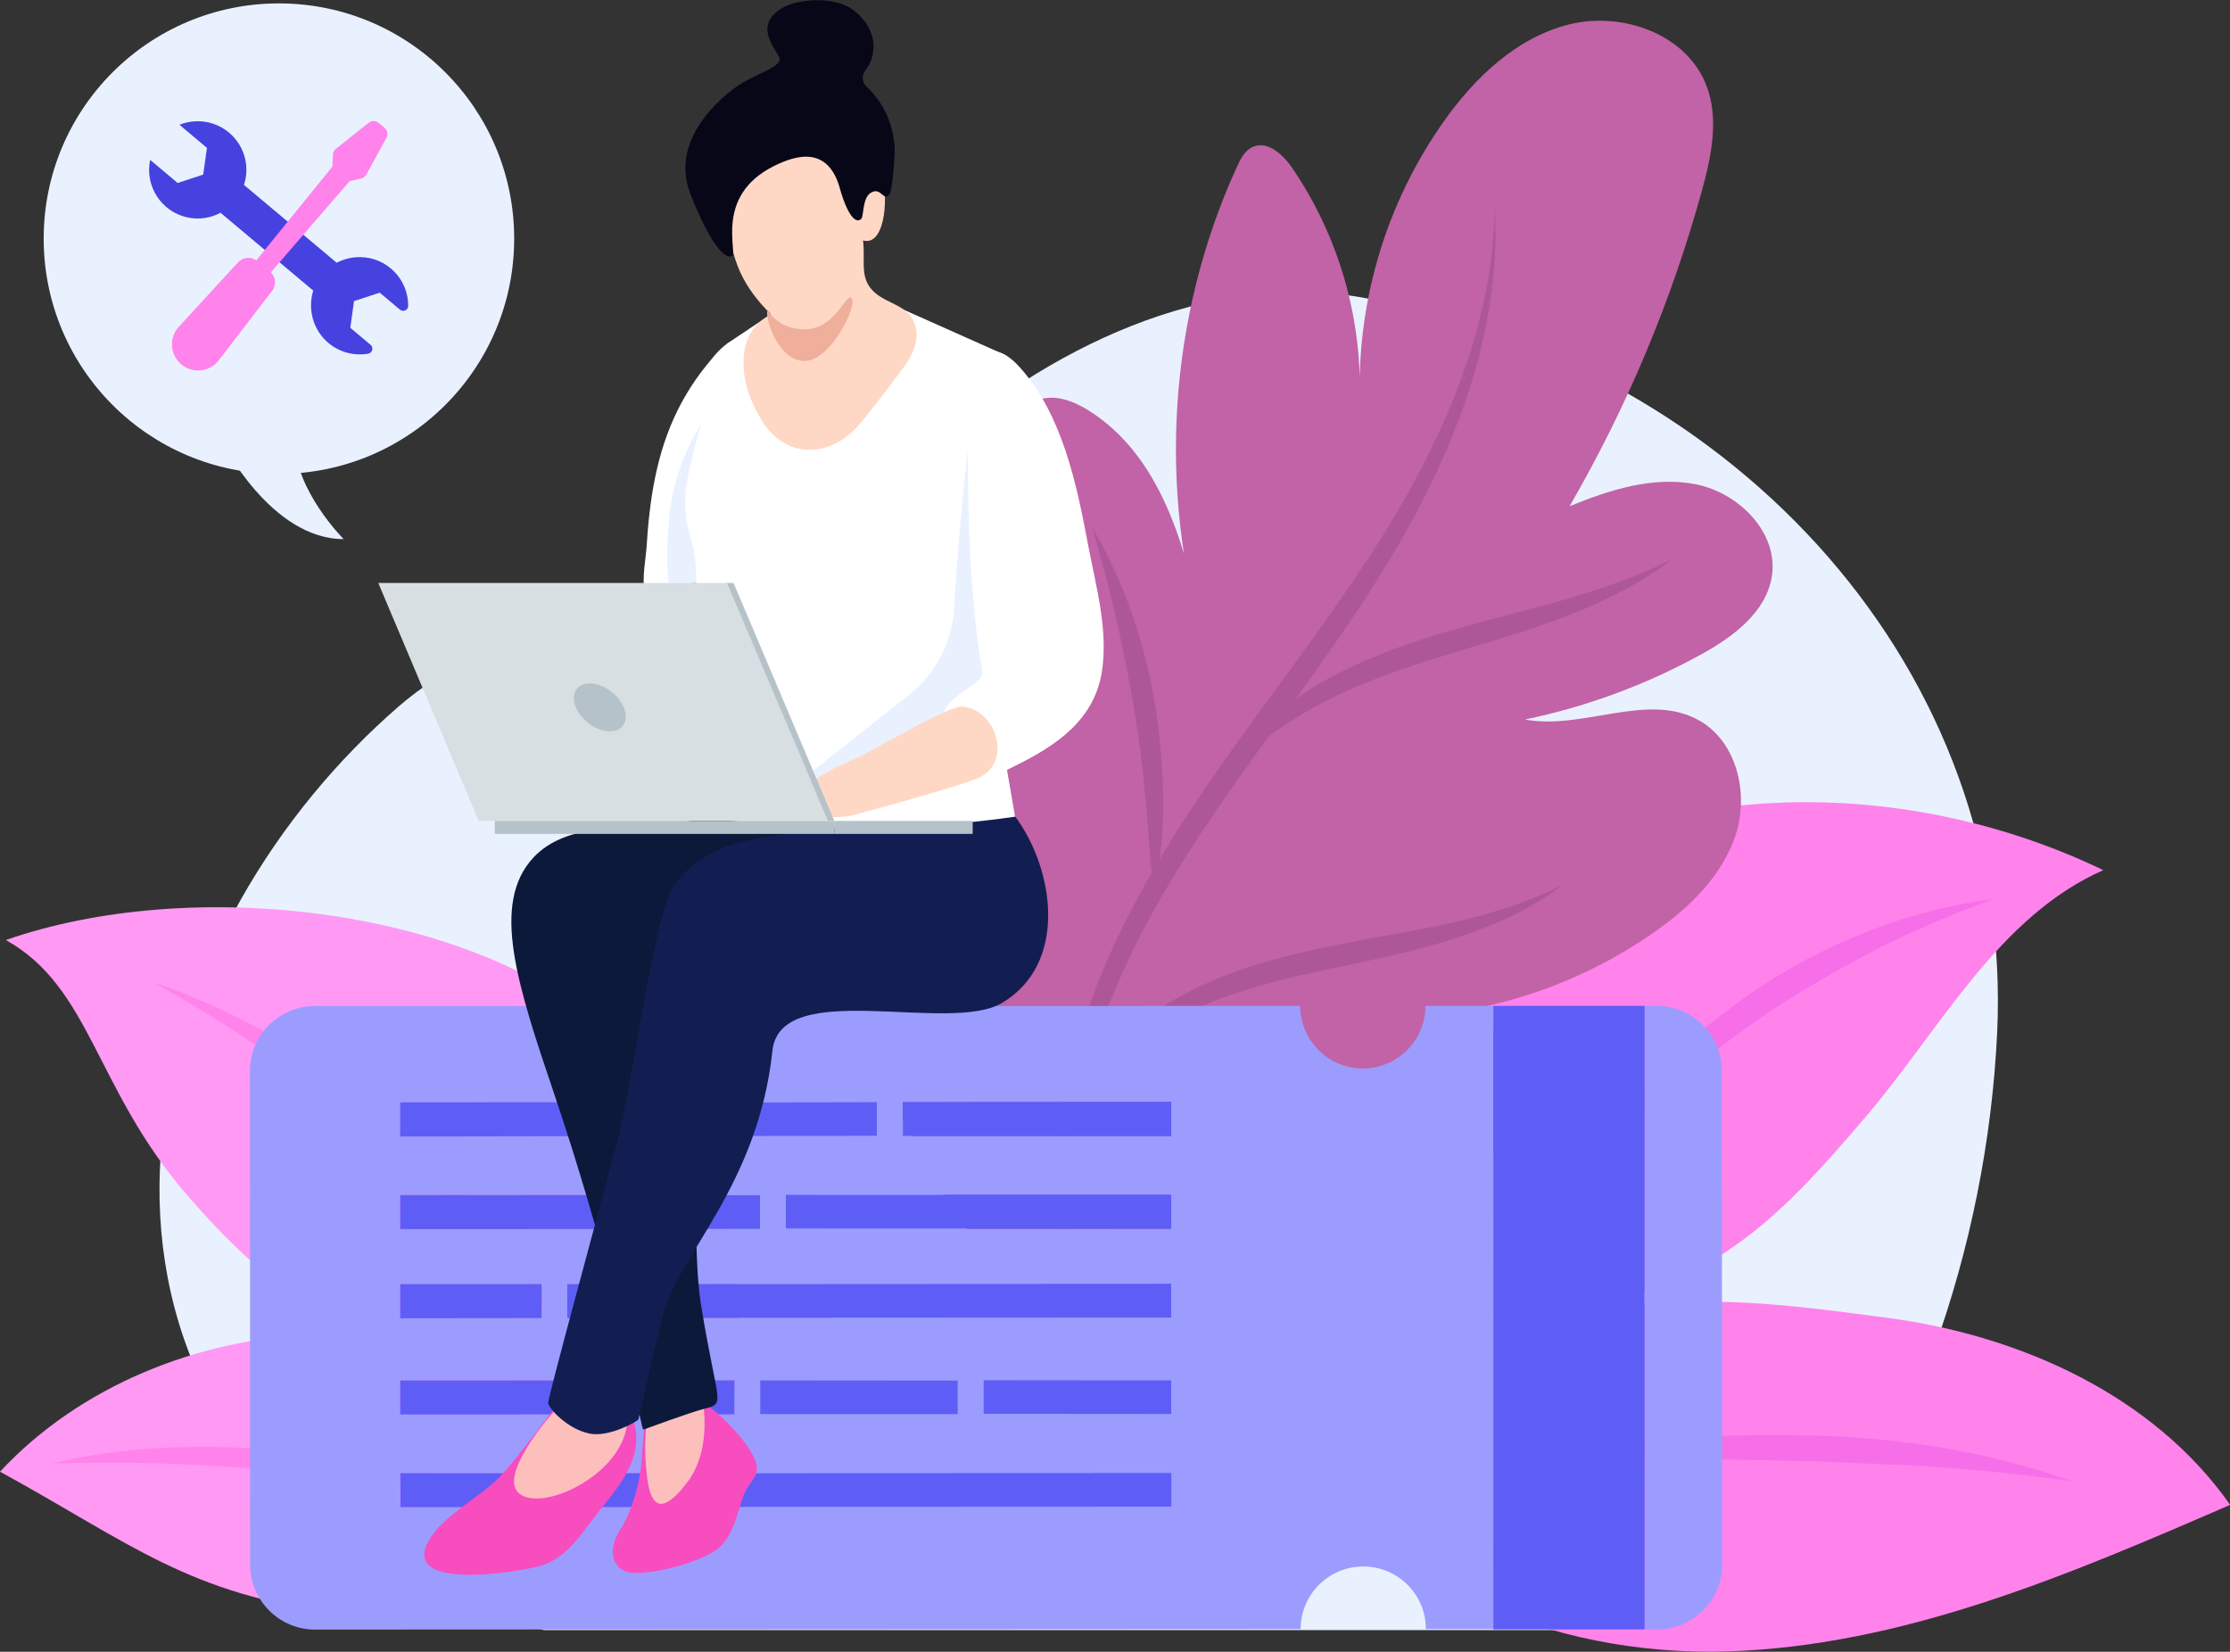
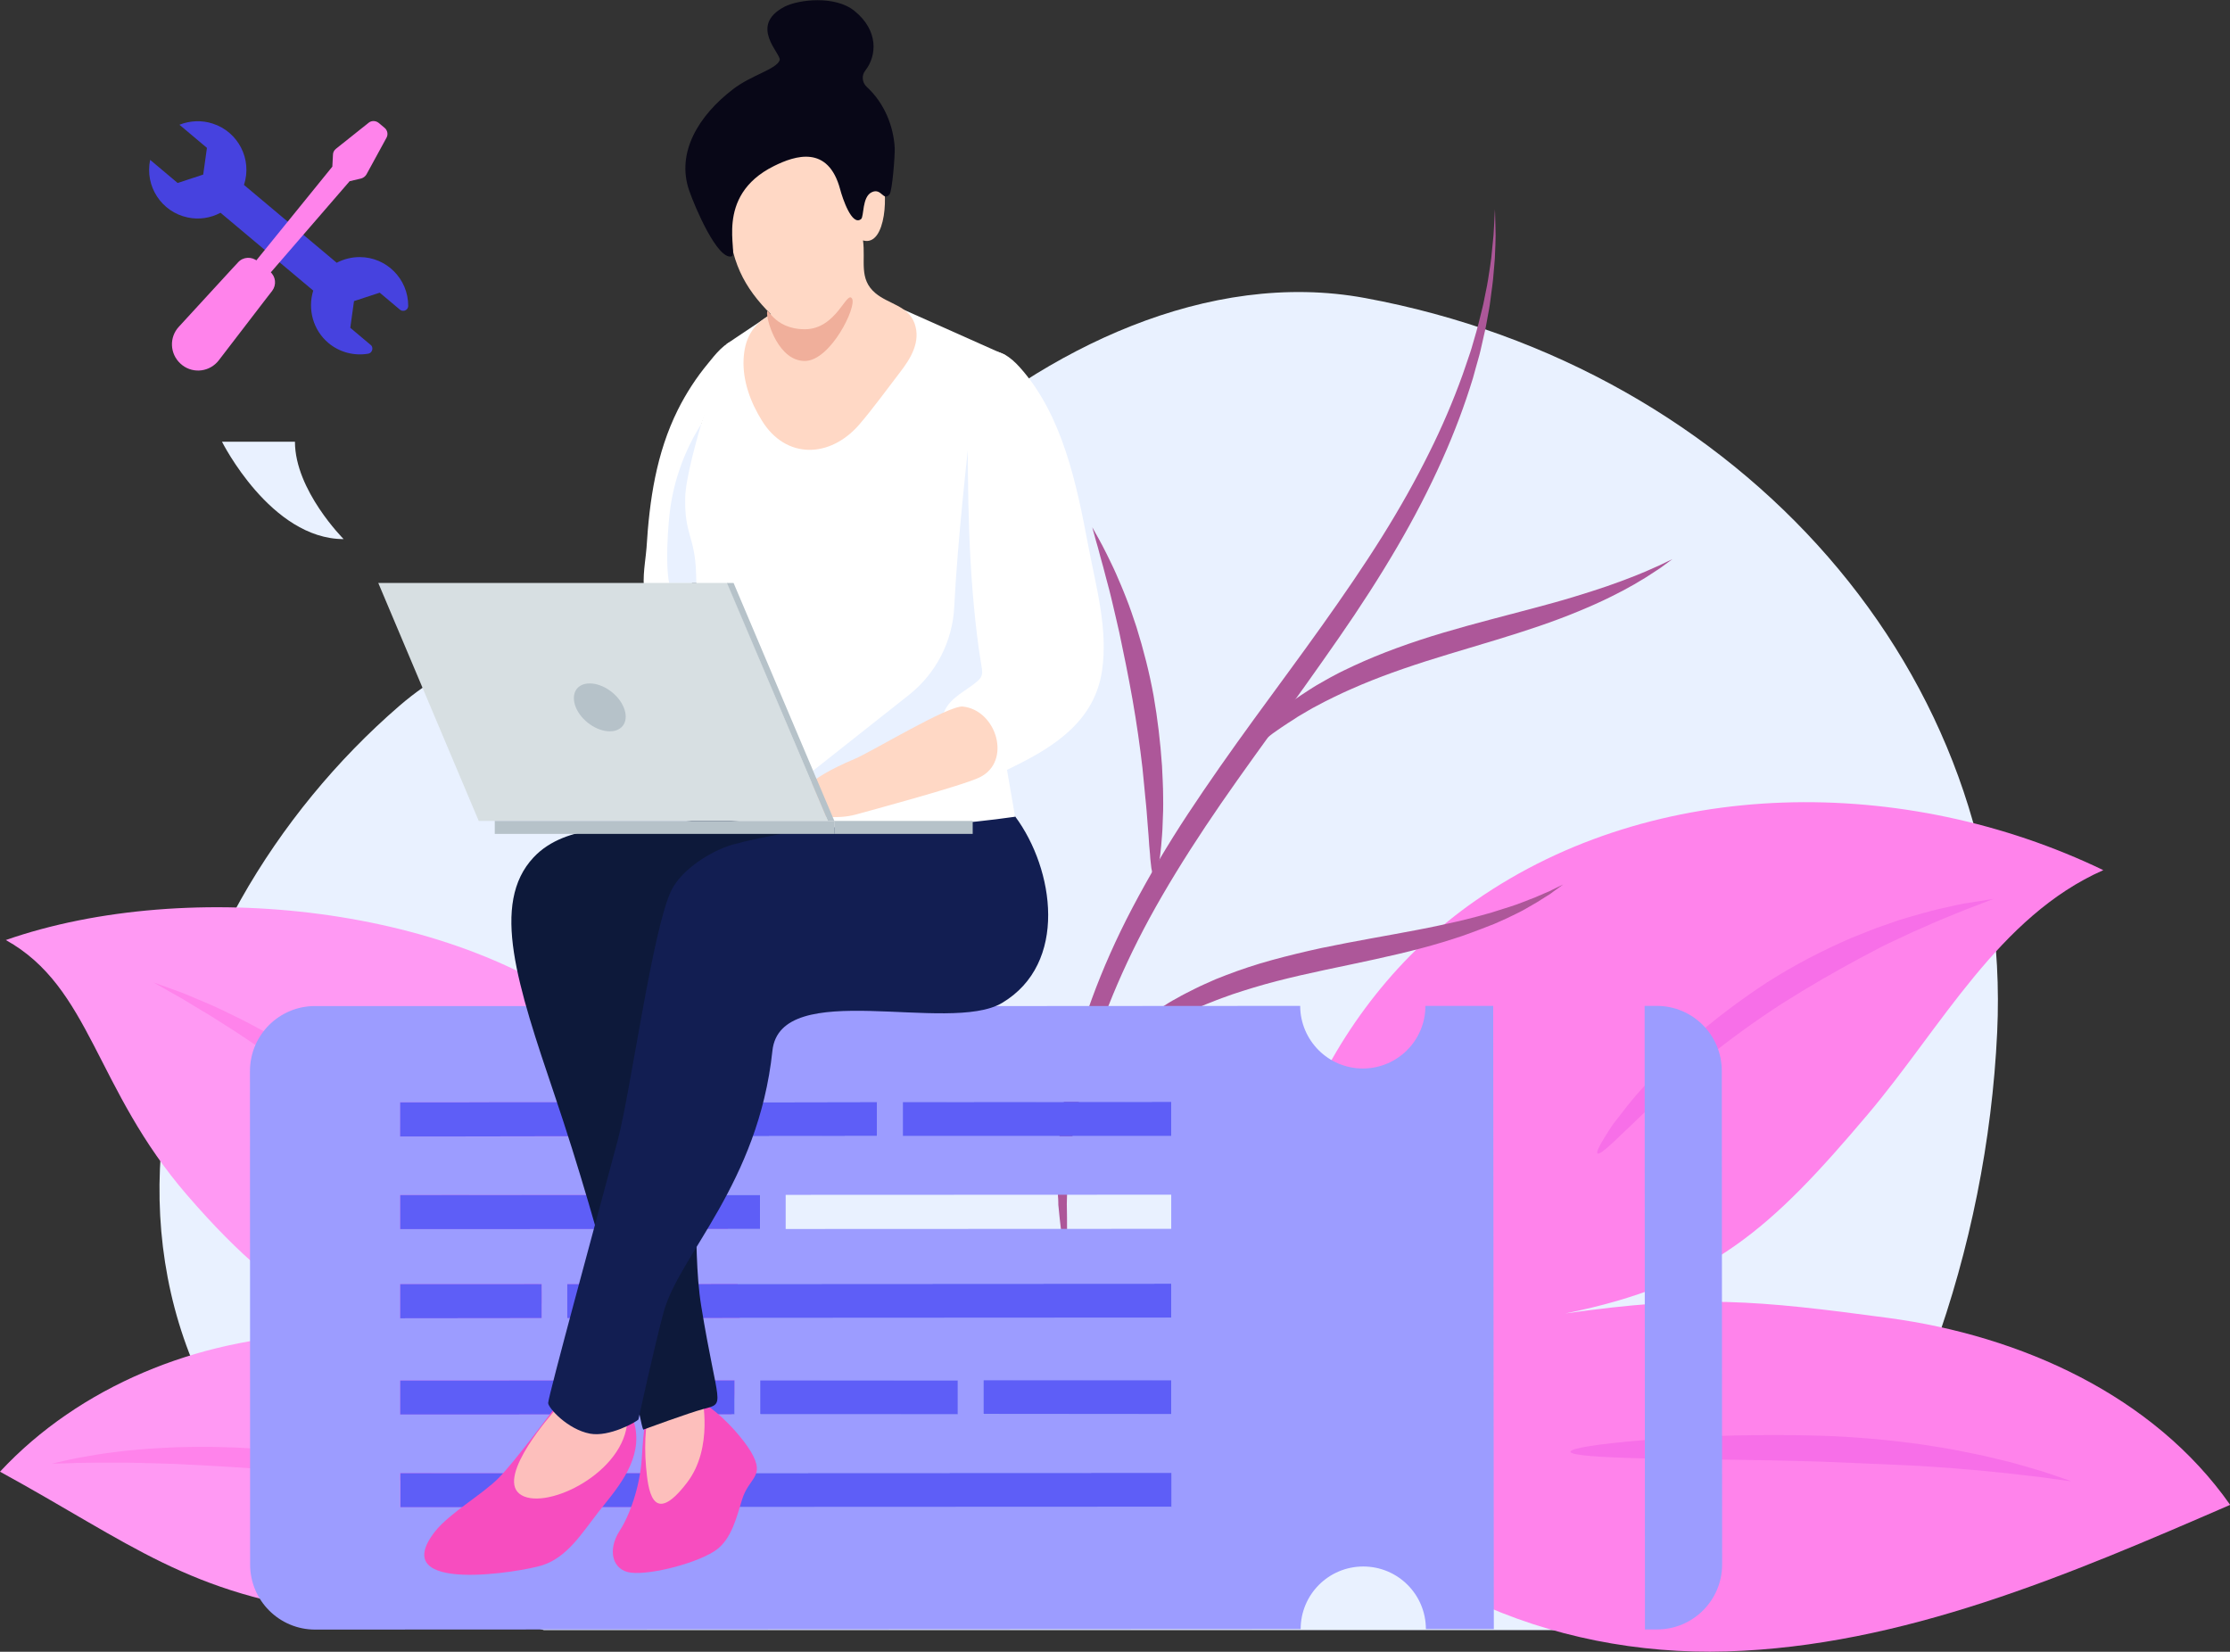
<svg xmlns="http://www.w3.org/2000/svg" version="1.1" id="Layer_1" x="0px" y="0px" viewBox="0 0 1378.3 1020.9" style="enable-background:new 0 0 1378.3 1020.9;" xml:space="preserve">
  <rect x="0" y="0" width="1378.3" height="1020.9" fill="#333333" stroke="none" />
  <style type="text/css">
	.st0{fill:#E9F1FF;}
	.st1{fill:#FF83EB;}
	.st2{fill:#F76FE8;}
	.st3{fill:#FF99F3;}
	.st4{fill:#C163A6;}
	.st5{fill:#AD5799;}
	.st6{fill:#9C9CFF;}
	.st7{fill:#5E5EF7;}
	.st8{fill:#F74DBF;}
	.st9{fill:#FDBFBC;}
	.st10{fill:#0D193A;}
	.st11{fill:#FFFFFF;}
	.st12{fill:#121E52;}
	.st13{fill:#FFD8C5;}
	.st14{fill:#080717;}
	.st15{fill:#F0AF9B;}
	.st16{fill:#D7DFE2;}
	.st17{fill:#B6C2C9;}
	.st18{fill:#4642DF;}
</style>
  <path class="st0" d="M140.2,881.2c28,41,69.4,71.2,110.1,99.4l85.8,26.9h762.6c0.8-0.9,1.6-1.9,2.3-2.8  c79-97.8,127.1-232.3,133.4-366.7c10.4-221.2-158.8-411-390.7-453.8c-96.9-17.9-197.9,31.4-270.1,97.2  c-32.3,29.4-61.9,62.2-98.2,86.4c-85,56.7-149.8,0.4-228.6,68.5C169.9,502.8,111.3,600.1,100.3,703c-5.5,51.5,2,104,24.2,151  C129.1,863.4,134.3,872.5,140.2,881.2z" />
  <path class="st1" d="M912,556.6c111.4-77.5,265.7-77.7,388-18.8c-64.7,28.6-100,97.1-145.7,151.1c-59.5,70.3-96.6,104.7-186.8,122.9  c81.7-11.6,118-8.2,199.8,2.8s163.7,47.9,211.1,115.5c-99.8,43.3-202.6,87.4-311.4,90.6c-53.8,1.6-108.6-8.9-157.4-31.9  c-35.7-16.8-74.8-41.9-100.7-72.3c-20.5-24-25.3-54-26.4-84.7c-1.7-49.7,4.8-98,24.4-144C829,635.6,865.3,589,912,556.6z" />
  <path class="st2" d="M1126,903.4c-42.6-1.4-81.4-1.3-109.6-2c-28.1-0.7-45.6-1.9-45.7-4.1s17.2-4.9,45.4-7.2  c36.7-2.9,73.6-3.8,110.4-2.7c20.3,0.7,40.6,2.5,60.8,5.3c9.3,1.4,18.1,2.8,26.3,4.5c4.1,0.8,8.1,1.6,11.8,2.4l10.9,2.6  c6.9,1.6,13.1,3.4,18.5,5c2.7,0.8,5.2,1.5,7.5,2.2l6.3,2.1c7.5,2.5,11.6,4,11.6,4s-4.4-0.5-12.2-1.6l-6.5-0.9l-7.8-0.9  c-5.6-0.6-11.8-1.5-18.8-2.1l-10.9-1.1c-3.8-0.4-7.8-0.6-11.9-1c-8.2-0.8-17-1.2-26.2-1.9C1167.6,905.2,1147.3,904.2,1126,903.4z" />
  <path class="st2" d="M1101.1,620.5c-16.9,10.9-32.3,22.3-46,33.2l-9.9,8.1c-3.2,2.6-6.2,5.3-9.1,7.9s-5.8,5-8.4,7.4l-7.6,7.1  c-5,4.4-9.1,8.7-13,12.3c-1.9,1.8-3.7,3.5-5.4,5.1s-3.1,3.1-4.5,4.3c-5.5,5.2-8.9,7.7-9.8,7s1-4.5,5-11c1-1.6,2.2-3.4,3.4-5.3  s2.9-3.9,4.5-6c3.3-4.3,7-9.2,11.5-14.3c2.3-2.5,4.6-5.2,7.1-8c2.5-2.8,5.2-5.5,8-8.3s5.7-5.9,8.9-8.7l9.7-8.9  c14.8-12.8,30.4-24.6,46.8-35.3c16.5-10.5,33.9-19.6,51.8-27.3l12.2-4.9c3.9-1.6,7.9-2.8,11.7-4.2s7.4-2.6,11-3.6l10.2-2.9  c6.5-1.9,12.5-3.1,17.8-4.3c2.6-0.6,5.1-1.1,7.3-1.5l6.2-1c7.5-1.2,11.6-1.8,11.6-1.8s-3.9,1.5-10.9,4.2l-5.8,2.2  c-2.1,0.8-4.4,1.8-6.9,2.8c-4.9,2.1-10.6,4.2-16.6,7l-9.6,4.2c-3.3,1.5-6.7,3.2-10.2,4.8c-3.5,1.6-7.2,3.3-10.9,5.3L1150,592  C1134.7,600.2,1118.1,609.7,1101.1,620.5z" />
  <path class="st3" d="M372.8,634.2C285.6,560,116.8,541.5,3.6,581c52.7,29.3,55,91.7,112,157.6c66.6,77.1,102.3,82.6,178.4,105.3  c-69.5-16.4-27.2-21.7-99.5-19.1S49.2,856.7,0,909.6c81.3,44.5,116.5,76.1,210.4,87.6c46.5,5.7,67.4,15.2,112.5-0.2  c33-11.2,69.9-29.1,96-52.5c20.7-18.5,28.5-43.2,33.1-68.9c7.5-41.5,7.7-82.6-3.8-122.8C435.3,707.2,409.4,665.2,372.8,634.2z" />
  <path class="st1" d="M156.4,907.6c34.1,2.3,65.1,5.5,87.6,7.2s36.6,2.2,36.9,0.5s-13.2-5.1-35.4-9.1c-29.1-5.2-58.4-8.8-87.8-10.9  c-17.3-1.1-34-1.3-49.1-0.8c-7.6,0.4-14.7,0.7-21.5,1.3c-3.4,0.3-6.6,0.6-9.7,0.9l-8.9,1.1c-5.7,0.7-10.8,1.6-15.3,2.4  c-2.2,0.4-4.3,0.7-6.2,1.1l-5.2,1.1c-6.3,1.4-9.7,2.2-9.7,2.2s3.5,0,9.9-0.2l5.3-0.2l6.3-0.1c4.5,0,9.6-0.2,15.2-0.1h8.8  c3.1,0,6.3,0.2,9.6,0.2c6.6,0.1,13.7,0.4,21.1,0.6C123,905.5,139.3,906.4,156.4,907.6z" />
  <path class="st1" d="M226.7,697.2c16.9,14,32.3,28.1,45.9,41.3l9.8,9.8c3.2,3.1,6.1,6.4,9.1,9.4s5.8,6,8.4,8.9l7.6,8.3  c4.9,5.2,9,10.2,12.9,14.5l5.3,6c1.6,1.9,3.1,3.5,4.4,5.1c5.4,6,8.9,9.2,9.8,8.8s-0.9-4.5-4.9-11.4c-1-1.7-2.1-3.7-3.4-5.8  c-1.3-2.1-2.8-4.3-4.4-6.7c-3.3-4.7-6.9-10.2-11.4-16c-2.2-2.9-4.6-5.9-7-9.1s-5.2-6.3-8-9.6s-5.6-6.8-8.8-10.1l-9.7-10.5  c-14.7-15.4-30.3-29.9-46.7-43.5c-16.5-13.5-33.8-25.9-51.9-37.2l-12.3-7.3c-3.9-2.4-7.9-4.4-11.7-6.5s-7.5-4-11-5.8l-10.3-5  c-6.5-3.2-12.6-5.7-17.9-7.9c-2.6-1.1-5.1-2.2-7.4-3.1l-6.3-2.3c-7.5-2.8-11.7-4.2-11.7-4.2s3.9,2.3,11,6.3l5.9,3.3  c2.1,1.2,4.4,2.7,6.9,4.2c4.9,3,10.6,6.2,16.7,10.2l9.6,6.1c3.3,2.1,6.7,4.5,10.2,6.8s7.2,4.7,10.9,7.4l11.4,8  C193.1,670.7,209.7,683.3,226.7,697.2z" />
-   <path class="st4" d="M492.4,505.2c-5.3-24.2-4.5-57.4,19.3-64.3c13.3-3.9,27.1,3.4,38.3,11.5c38.1,28,64.9,68.6,75.9,114.6  c-48.5-91-50.1-205.6-3.9-297.9c4.4-8.8,9.9-18.1,19.1-21.7c10.4-4.1,22.2,0.3,31.6,6.2c47.9,30,62.3,92,72.7,147.5  c-30.3-97.2-23.3-205.5,19.1-298c2.2-4.9,4.9-10.1,9.8-12.3c9.3-4.1,18.9,4.9,24.6,13.3c28.2,41.6,42.7,90.9,41.5,141.1  c-1.3-60.7,16.8-120.2,51.7-169.8c19.4-27.5,45.4-52.4,78.1-60.4s72.2,6.2,84.4,37.6c8.1,20.9,3.1,44.4-2.9,66  c-18.8,68-46.2,133.2-81.6,194.3c24.9-10.2,52-18.9,78.4-13.5c26.4,5.4,50.6,29.8,46.7,56.4c-3.3,22.5-24.1,37.9-44,48.8  c-34,18.7-70.6,32.2-108.6,40.1c35.6,6.7,75.3-17.1,107.1,0.3c23.8,13,31.5,45.5,23,71.2s-29.3,45.5-51.6,60.9  c-39.7,27.4-85.6,44.6-133.5,50c13.8,6.7,29.8,6.3,44.5,10.6s29.5,16.9,27,32c-1.1,6.5-5.2,12.1-9.4,17.2  c-37.1,44.1-92.4,69.7-148.9,81.3c-37.6,7.8-76.1,9.8-114.5,10.1c-21.1,0.1-45.9,4-66.3-3c-23-7.9-34.7-32.8-45.7-52.5  C536.7,654.5,509.1,581.3,492.4,505.2z" />
  <path class="st5" d="M785.9,452.7c-14.3,19.8-28.2,39.1-40.9,58.2s-24.3,37.9-34.4,56.4c-20.1,37-33.8,72.8-41.5,103.8  c-1,3.9-1.7,7.7-2.6,11.4s-1.5,7.4-2.1,10.9c-0.3,1.8-0.6,3.5-0.9,5.2c-0.2,0.9-0.3,1.7-0.5,2.6s-0.2,1.7-0.3,2.5  c-0.5,3.4-0.9,6.6-1.3,9.8c-0.2,1.6-0.4,3.1-0.5,4.7s-0.2,3-0.4,4.5c-0.2,3-0.5,5.8-0.7,8.5s-0.2,5.3-0.3,7.8c0,1.2-0.1,2.5-0.1,3.6  s-0.1,2.3,0,3.5c0.1,4.5,0.1,8.5,0.1,12c0,0.9,0,1.7,0.1,2.5s0.1,1.6,0.1,2.3c0.1,1.5,0.1,2.8,0.2,4c0.1,4.8,0,7.3-0.5,7.4  s-1.2-2.3-2.2-7c-0.2-1.2-0.5-2.5-0.8-4c-0.1-0.7-0.3-1.5-0.4-2.3c-0.2-0.8-0.3-1.7-0.4-2.5c-0.4-3.5-0.9-7.5-1.3-12.1  c-0.2-1.1-0.2-2.3-0.2-3.5s-0.1-2.5-0.2-3.7c-0.1-2.6-0.2-5.2-0.3-8c-0.1-2.8,0.1-5.7,0.1-8.8c0-1.5,0.1-3.1,0.1-4.7  s0.1-3.2,0.2-4.8c0.2-3.3,0.5-6.7,0.8-10.1c0.1-0.9,0.2-1.8,0.2-2.6l0.3-2.7c0.2-1.8,0.5-3.6,0.7-5.5c0.5-3.7,0.9-7.5,1.7-11.3  s1.4-7.8,2.2-11.9c6.8-32.3,19.9-69.5,40-107.7c10.5-19.9,21.9-39.2,34.3-58c12.8-19.4,26.6-39,41-58.8s28.6-38.9,41.9-57.6  s25.8-36.9,37-54.8s21-35.4,29.3-52.2c7.8-15.6,14.7-31.7,20.6-48.1c1.4-3.8,2.5-7.5,3.8-11.1s2.3-7.2,3.3-10.7  c2.1-6.9,3.7-13.6,5.2-19.8c0.4-1.5,0.7-3.1,1-4.6l0.9-4.5c0.6-2.9,1.2-5.7,1.6-8.5s0.8-5.3,1.2-7.8c0.2-1.2,0.4-2.5,0.5-3.6  s0.4-2.3,0.4-3.5c0.4-4.5,0.8-8.5,1.2-12c0.3-3.5,0.3-6.4,0.5-8.8c0.2-4.8,0.4-7.3,0.4-7.3s0.1,2.5,0.2,7.3c0,2.4,0.2,5.4,0.2,8.9  s-0.2,7.6-0.4,12.1c0,1.1-0.1,2.3-0.2,3.5s-0.2,2.4-0.3,3.7c-0.2,2.5-0.4,5.2-0.7,8s-0.7,5.6-1.1,8.6c-0.2,1.5-0.4,3-0.6,4.6  s-0.4,3.1-0.7,4.7l-1.8,9.9c-0.2,0.9-0.3,1.7-0.5,2.6s-0.4,1.7-0.6,2.6c-0.4,1.7-0.8,3.5-1.2,5.3c-0.8,3.6-1.6,7.3-2.7,11  s-2.1,7.6-3.2,11.5c-5.2,17-11.5,33.7-18.8,50c-8.3,18.6-17.7,36.7-28,54.3c-10.8,18.5-23,37.4-36.2,56.4S800.3,432.9,785.9,452.7z" />
  <path class="st5" d="M895.8,404.2c-19.6,5.9-38,12.1-54.2,18.9l-6,2.6c-2,0.8-3.9,1.8-5.8,2.6c-3.8,1.7-7.4,3.6-10.9,5.3  c-1.8,0.9-3.4,1.8-5.1,2.7s-3.3,1.7-4.9,2.7l-4.6,2.7l-2.2,1.3l-2.1,1.4c-2.8,1.8-5.6,3.5-8,5.2s-4.9,3.3-7,5l-6,4.5  c-1.8,1.5-3.4,2.8-4.9,4l-2.1,1.7l-1.8,1.5c-1.1,0.9-2.1,1.7-3,2.3c-1.7,1.2-2.7,1.7-3.1,1.3s0.1-1.4,1.2-3.2c0.5-0.9,1.2-2,2.1-3.3  c0.4-0.6,0.9-1.3,1.4-2s1.1-1.4,1.8-2.2c1.3-1.5,2.7-3.2,4.3-5c1.6-1.8,3.5-3.6,5.5-5.6s4.3-3.9,6.7-6s5-4.1,7.8-6.3l2.1-1.6  l2.2-1.6l4.6-3.2c1.6-1.1,3.2-2.1,4.9-3.2s3.4-2.2,5.1-3.2c3.6-2,7.2-4.2,11.1-6.2c1.9-1,3.9-2.1,5.9-3l6.1-2.9  c16.6-7.7,35.4-14.5,55.3-20.4s38.9-10.6,56-15.2c8.6-2.3,16.7-4.5,24.2-6.8s14.6-4.5,20.9-6.7c12.7-4.4,22.8-8.5,29.7-11.7  c1.8-0.7,3.3-1.5,4.6-2.1l3.3-1.6l2.8-1.3l-2.5,1.8l-3,2.2c-1.2,0.9-2.6,1.9-4.2,2.9c-9,6.1-18.5,11.5-28.3,16.3  c-6.2,3.1-13,6.1-20.5,9.2s-15.5,6.1-24,9C934.3,392.8,915.4,398.3,895.8,404.2z" />
  <path class="st5" d="M713,430c2.5,14.3,4.2,28.8,5.2,43.3c0.3,6.7,0.7,13.1,0.7,19.1c0,3,0.1,5.9,0,8.6s-0.2,5.4-0.3,8  c-0.1,5.1-0.6,9.7-0.9,13.7c-0.2,2-0.4,3.9-0.6,5.6s-0.5,3.3-0.8,4.7c-1,5.6-2,8.7-2.9,8.6s-1.7-3.2-2.2-8.8c-0.2-1.4-0.3-3-0.4-4.7  s-0.3-3.5-0.5-5.5c-0.3-4-0.5-8.4-1-13.4c-0.2-2.5-0.4-5.1-0.6-7.8s-0.5-5.5-0.8-8.4c-0.5-5.8-1.2-12-1.8-18.5  c-1.5-13-3.5-27.2-6.1-42s-5.5-28.8-8.2-41.6c-1.5-6.3-2.8-12.4-4.2-18.1c-0.7-2.8-1.3-5.6-2-8.2l-2-7.5c-1.2-4.8-2.4-9.1-3.5-13  c-0.5-1.9-1-3.7-1.4-5.3c-0.5-1.6-0.9-3.1-1.3-4.5c-1.5-5.4-2.3-8.4-2.3-8.4s1.5,2.7,4.2,7.5l2.2,4.1c0.8,1.5,1.6,3.2,2.5,4.9  c1.7,3.6,3.8,7.6,5.8,12.2l3.1,7.2c1.1,2.5,2.1,5.2,3.2,7.9c2.2,5.5,4.2,11.5,6.3,17.8C706.8,401.6,710.4,415.7,713,430z" />
  <path class="st5" d="M819.3,599.4c-10.4,2.2-20.5,4.5-30.2,7s-18.8,5.3-27.5,8.2l-6.4,2.3c-2.1,0.7-4.1,1.6-6.2,2.4  c-4.1,1.5-7.9,3.3-11.6,4.9c-1.9,0.8-3.6,1.7-5.4,2.6s-3.5,1.7-5.2,2.5l-4.9,2.6l-2.4,1.3c-0.8,0.4-1.5,0.9-2.3,1.3  c-3,1.8-5.9,3.4-8.4,5.2l-3.8,2.5l-1.8,1.2l-1.7,1.3c-2.2,1.7-4.3,3.2-6.2,4.6s-3.5,2.9-5.1,4.1c-0.8,0.6-1.5,1.2-2.2,1.7l-1.9,1.6  c-1.2,1-2.2,1.8-3.1,2.4c-1.7,1.3-2.8,1.8-3.1,1.5s0.1-1.5,1.2-3.3c0.6-1,1.3-2.1,2.2-3.4l1.5-2.1c0.6-0.7,1.2-1.5,1.9-2.3  c1.3-1.6,2.8-3.3,4.5-5.2s3.7-3.7,5.8-5.7l1.6-1.5c0.6-0.5,1.2-1,1.8-1.5l3.7-3.1c2.5-2.2,5.4-4.1,8.4-6.3c0.8-0.5,1.5-1.1,2.3-1.6  l2.4-1.5l5-3.2c1.7-1.1,3.5-2,5.3-3s3.6-2.1,5.5-3c3.8-1.9,7.8-4,11.9-5.8c2.1-0.9,4.2-1.9,6.3-2.8l6.6-2.6  c8.9-3.4,18.4-6.6,28.3-9.3s20.2-5.2,30.8-7.5c21.1-4.4,41.2-7.7,59.3-11.2c9-1.7,17.6-3.6,25.6-5.4c4-1,7.8-1.9,11.5-2.9l5.4-1.5  l2.6-0.7l2.5-0.8c3.3-1,6.5-2,9.5-3s5.8-1.9,8.4-3s5-1.9,7.2-2.8l6-2.6c0.9-0.4,1.8-0.8,2.6-1.1l2.2-1.1l3.5-1.7l2.9-1.4l-2.6,1.9  l-3.2,2.3l-2,1.5c-0.7,0.5-1.5,1-2.4,1.5l-5.7,3.6c-2.1,1.3-4.4,2.5-6.9,4s-5.2,2.8-8.1,4.2s-6,2.9-9.3,4.3l-2.5,1.1l-2.6,1  l-5.4,2.1c-3.6,1.4-7.5,2.8-11.4,4.2c-8,2.7-16.5,5.3-25.6,7.7C860.3,590.9,840.2,595,819.3,599.4z" />
  <path class="st6" d="M1064.2,661.9c0-22.2-18-40.2-40.2-40.2h-7.5l0.2,385.4h7.5c22.2,0,40.2-18,40.2-40.2L1064.2,661.9z" />
  <path class="st6" d="M922.9,621.7H881c0,21.4-17.3,38.7-38.7,38.7c-21.3,0-38.6-17.3-38.7-38.7l-158.7,0.1h-32.4h-55.6h-32.5h-52.1  h-32.4h-59.1h-32.4h-55.6h-32.4h-65.7c-22.2,0-40.2,18-40.2,40.2l0.1,305c0,22.2,18,40.2,40.2,40.2c0,0,0,0,0,0l609.1-0.3  c0-21.4,17.3-38.7,38.7-38.7c21.4,0,38.7,17.3,38.7,38.7c0,0,0,0,0,0h42L922.9,621.7z M723.9,874.1l-116.1,0.1V853l116.1-0.1V874.1z   M723.9,814.5l-373.3,0.2v-21.1l373.3-0.2L723.9,814.5z M591.9,874.2l-122.2,0.1v-21.1l122.2-0.1V874.2z M558,681.2h17.9l148-0.1  v21.1L558,702.2L558,681.2z M723.9,738.4v21.1l-238.3,0.1v-21.1L723.9,738.4z M474.2,681.2h13.6h54.3v21.1l-126.7,0.1v-21.1  L474.2,681.2z M247.3,681.3h32h32.5h59.1h28.8v21.1h-21h-32.4h-59.1h-39.8V681.3z M247.3,738.6l222.5-0.1v21.1l-222.5,0.1  L247.3,738.6z M247.3,793.6h87.5v21.1l-87.5,0L247.3,793.6z M247.3,853.2l206.6-0.1v21.1l-206.6,0.1V853.2z M247.3,931.6v-21.1  l476.6-0.2v21.1L247.3,931.6z" />
  <polygon class="st7" points="724,931.4 247.4,931.6 247.4,910.5 724,910.3 " />
  <rect x="607.8" y="853" class="st7" width="116.1" height="21.1" />
  <rect x="469.8" y="853.1" class="st7" width="122.2" height="21.1" />
  <polygon class="st7" points="454,874.2 247.3,874.3 247.3,853.2 454,853.1 " />
  <polygon class="st7" points="334.8,793.6 334.8,814.7 247.3,814.8 247.3,793.6 " />
  <polygon class="st7" points="723.9,814.5 350.6,814.7 350.6,793.6 723.9,793.4 " />
-   <rect x="485.6" y="738.4" class="st7" width="238.3" height="21.1" />
  <polygon class="st7" points="469.8,759.6 247.3,759.7 247.3,738.6 469.8,738.5 " />
  <polygon class="st7" points="723.9,681 723.9,702.2 558,702.2 558,681.1 575.9,681.1 " />
  <polygon class="st7" points="542.1,681.1 542.1,702.2 415.4,702.3 415.4,681.2 474.2,681.2 487.8,681.2 " />
  <polygon class="st7" points="399.6,702.3 378.6,702.3 346.2,702.3 287.1,702.4 254.6,702.4 247.3,702.4 247.3,681.3 279.2,681.3   311.7,681.2 370.8,681.2 399.6,681.2 399.6,684.3 " />
-   <rect x="923" y="621.7" class="st7" width="93.5" height="385.4" />
  <path class="st8" d="M389.9,972c12.9,1.6,43.1-6.5,53.4-14.5c8.7-6.8,11.8-18.9,15.3-30.5c4.3-14.2,14.7-14,5.6-29.6  c-4.4-7.5-15-19.9-25.4-27.5c-5.9-4.3-18.9-4.2-25.9-2.1c-11.2,3.3-14.1-2.7-16.2,33.1c-1.1,18.3-7.8,36.2-13.7,45.2  C375.1,958.4,378.7,970.6,389.9,972z" />
  <path class="st9" d="M399.3,883.1c-0.7,7.8-0.7,15.7,0,23.5c1.2,13.1,3.5,38.3,25.3,9.8c16.7-21.7,9.2-53.6,9.2-53.6L399.3,883.1z" />
  <path class="st10" d="M342.9,677.2c14.7,43.5,27.7,88.5,39.3,132.7c3.7,14,13.8,71.9,15.4,73.7c0,0,28.6-10.5,37-12.7  c14.5-3.8,9-1.1-1.2-63.7c-6.4-39.4,1.2-91.9-13.1-130.3c-3.6-9.7-8.7-22.6-11.6-32.5c-3.4-11.7,2.6-12.2,11.8-18.8  c14.1-10,30.4-16.1,46.8-20.6c20.8-5.7,65.1-14.5,70.7-42.8c5-25.1-26-50.1-46.4-56.2c-25.3-7.6-52.5,0.2-77.9,3.2  c-26.7,3.1-63.4-1.1-83.9,20.7C303,558.5,319.8,608.9,342.9,677.2z" />
  <path class="st8" d="M335.3,967.4c15.3-5,24.1-19.4,34.5-32.8c10.1-12.9,25.8-29.7,23.2-50.1c-2.1-16.2-8.6-2.7-19.5-2.2  c-12.2,0.6-30.9-11.8-30.9-11.8s-24.5,33-34.4,43c-10.1,10.2-30.2,21.6-39.2,32.9C237.9,986,323.3,971.4,335.3,967.4z" />
  <path class="st9" d="M342.3,872.5c0,0-35.3,39.4-21.3,50.7s62.2-10.8,66.5-42.4L342.3,872.5z" />
  <path class="st11" d="M398.6,347.8c-1.1,9.6-1.9,21.3,3.9,26.3c3.8,3.6,10.5,8,16,5.9c16.7-6.4,5.8-50.7,6.2-64  c1.4-41.3,11.9-64.3,22-84.8c6.2-12.6,13.8-20.9,8.4-20.8c-6.7,0.2-13.6,9.5-17.3,14c-7.4,8.9-13.7,18.6-18.9,29  c-13.3,26.8-17.5,55.7-19.3,85.2C399.4,341.2,399,344.3,398.6,347.8z" />
  <path class="st0" d="M440.2,252.9c0,0-22.6,25.2-26.6,67c-2.8,29.8,0,40.5,0,40.5h17L440.2,252.9z" />
  <path class="st12" d="M338.8,867.2c0.1,3,12,16.3,25.9,18.9c11.8,2.2,28.6-7.2,29.9-8.8c0,0,10-45.9,15.6-66.4  c9.6-35.2,58.5-79.3,67.2-161.4c4.8-45.7,109.1-10.2,141.9-29.6c41.1-24.4,32.3-82.7,8.2-115.2c-12.5-16.8-73.2-6.1-110.6,3.6  c-20.3,5.3-43.9,8.1-64,13.7c-13.4,3.8-31.5,15.3-37.9,28.2c-11.6,23.5-25.2,124.2-33.1,154.2C369,752.7,338.7,863.5,338.8,867.2z" />
  <path class="st11" d="M558.5,191.4l63,28.1l-12.3,179.9l18.2,105.4c-31.5,4.5-63.3,6.7-95.1,6.7c-62.7,0-97.3-6.7-97.3-6.7  s-4-128.5-4.8-151s-7.2-23.3-6.7-46.2s25.7-95.1,25.7-95.1l27.2-18.2L558.5,191.4z" />
  <path class="st0" d="M598.2,278.1c0,0-6.4,56.3-8.4,96.8c-1,21.4-11.2,41.3-28,54.6l-59.2,46.8l9.1,21.6l115.7-60.7L598.2,278.1z" />
  <path class="st13" d="M476.5,194.3c-12.2,6.5-16.3,16.1-16.9,27.6c-0.7,13.6,4.4,27,11.4,38.2c14.8,23.9,42,23.1,60,2.4  c8.3-9.6,17.4-22.2,25.2-32.3c6.6-8.5,13.2-19.1,9-30.5c-4-10.8-16-11.7-24.1-18.5c-10.5-8.8-6-20-7.7-32.6  c14.6,4.2,15.9-31.3,11-40.2c-1-1.1-2.4-1.7-3.9-1.8c-0.4-3.6,3.1-38.6-31-47.8c-26-7-52,8.6-59.9,23c-8.4,15.3-1,33.8,0.5,49.8  C450.7,161.2,460.1,177.9,476.5,194.3z" />
  <path class="st14" d="M553,91.4c-0.7-13.1-6.2-27.6-17.4-37.8c-2.8-2.7-3.2-7.1-0.7-10.1c7-9,8.3-24.5-6.7-36.7  c-12-9.8-34.5-7.1-43.2-2.7c-22.8,11.8-1.8,29.4-3.1,33.1c-2,5.6-17.5,9.2-28.8,17.9c-21.3,16.3-35.2,39.1-27.2,62.5  c3.9,11.2,17.5,42.8,26.2,40.9c4.8-1.1-11.6-37.1,26.3-55.9c13.1-6.5,33.5-13.2,40.9,14.5c1.4,5.3,7.2,22.9,12.9,18.3  c1.9-1.5,0.5-13.7,6.6-16.6s7.1,6,11,1.3C551.5,118,553.2,95.9,553,91.4z" />
  <path class="st15" d="M474.1,193.6c0,5.8,7.3,29.5,23.3,29.5s32.4-33.8,29.2-38.6c-3.4-5.1-9.6,19-29.2,19  C477.3,203.4,474.1,187.8,474.1,193.6z" />
  <path class="st11" d="M591.6,476.8c9.8,11.4,25,1.8,35.5-3.3c25.7-12.6,49.4-28.5,54-58.7c3.9-26-3.7-52.2-8.5-77.6  c-7.1-37.8-15.9-80.9-42.4-110.3c-5.5-6.1-12.5-11.6-21.1-9.4c-3,0.8-4.4,3.8-5.7,6.3c-5,10-5.2,21.7-5.2,32.6  c-0.2,48.2,0.2,96.9,6.8,144.8c0.6,4.1,1.3,8.1,1.9,12.2c0.4,2.6,0.1,4.7-1.8,6.7c-6.8,6.6-18.1,10.6-21.7,20.3  C579.2,451.5,584.1,468.2,591.6,476.8z" />
  <path class="st13" d="M529.1,503.4c4.6-1.3,65.8-17.7,76.5-23c19.9-9.8,10.4-41.5-10.5-43.7c-8.8-0.9-56.5,28-66.7,32.3  C464.3,496,505.2,510,529.1,503.4z" />
  <polygon class="st16" points="295.9,507.4 511.7,507.4 449.5,360.3 233.8,360.3 " />
  <path class="st17" d="M355.9,437.2c3.4,8.2,12.8,14.8,21,14.8s12-6.6,8.6-14.8s-12.8-14.8-21-14.8S352.6,428.9,355.9,437.2z" />
  <polygon class="st17" points="515.7,507.4 511.7,507.4 449.3,360.3 453.4,360.3 " />
  <rect x="305.8" y="507.4" class="st17" width="210" height="8" />
  <rect x="515.7" y="507.4" class="st17" width="85.5" height="8" />
-   <circle class="st0" cx="172.4" cy="147.5" r="145.4" />
  <path class="st18" d="M203,212c6.8,5.7,15.8,8.1,24.6,6.6c1.7-0.3,2.8-2,2.5-3.7c-0.1-0.7-0.5-1.4-1.1-1.8l-12.5-10.5l2.3-16.5  l15.9-5.2l12.5,10.5c1.3,1.1,3.3,0.9,4.4-0.4c0.5-0.6,0.7-1.3,0.7-2c0-16.6-13.4-30.1-30-30.1c-4.9,0-9.8,1.2-14.2,3.5l-57.3-48.1  c5.2-15.8-3.5-32.8-19.3-37.9c-6.7-2.2-14-1.9-20.6,0.7l17,14.3l-2.3,16.5l-15.8,5.2l-17-14.3c-3.4,16.3,7,32.2,23.2,35.6  c6.9,1.5,14.1,0.4,20.3-2.9l57.3,48.1C190,191.3,193.6,204.1,203,212z" />
  <path class="st1" d="M110.6,201.9c-6.1,6.5-5.7,16.7,0.9,22.8c6.5,6.1,16.7,5.7,22.8-0.9c0.4-0.4,0.7-0.8,1-1.2l29.4-38.3l3.5-4.5  c2.8-3.7,2.3-8.9-1.3-11.9l-7.8-6.5c-3.6-3-8.9-2.7-12,0.8l-3.9,4.2L110.6,201.9z" />
  <path class="st1" d="M207.6,92l20.2-16.1c1.8-1.5,4.5-1.4,6.3,0.1l1.8,1.5l1.8,1.5c1.8,1.5,2.3,4.1,1.2,6.1l-12.4,22.7  c-0.7,1.2-1.9,2.1-3.2,2.5l-7.2,1.7l-51.2,59.2l-4.4-3.7l-4.4-3.7l49.3-60.8l0.4-7.4C205.8,94.2,206.5,92.9,207.6,92z" />
  <path class="st0" d="M137.2,273c0,0,30.1,60.2,75.2,60.2c0,0-30.1-30.1-30.1-60.2H137.2z" />
</svg>